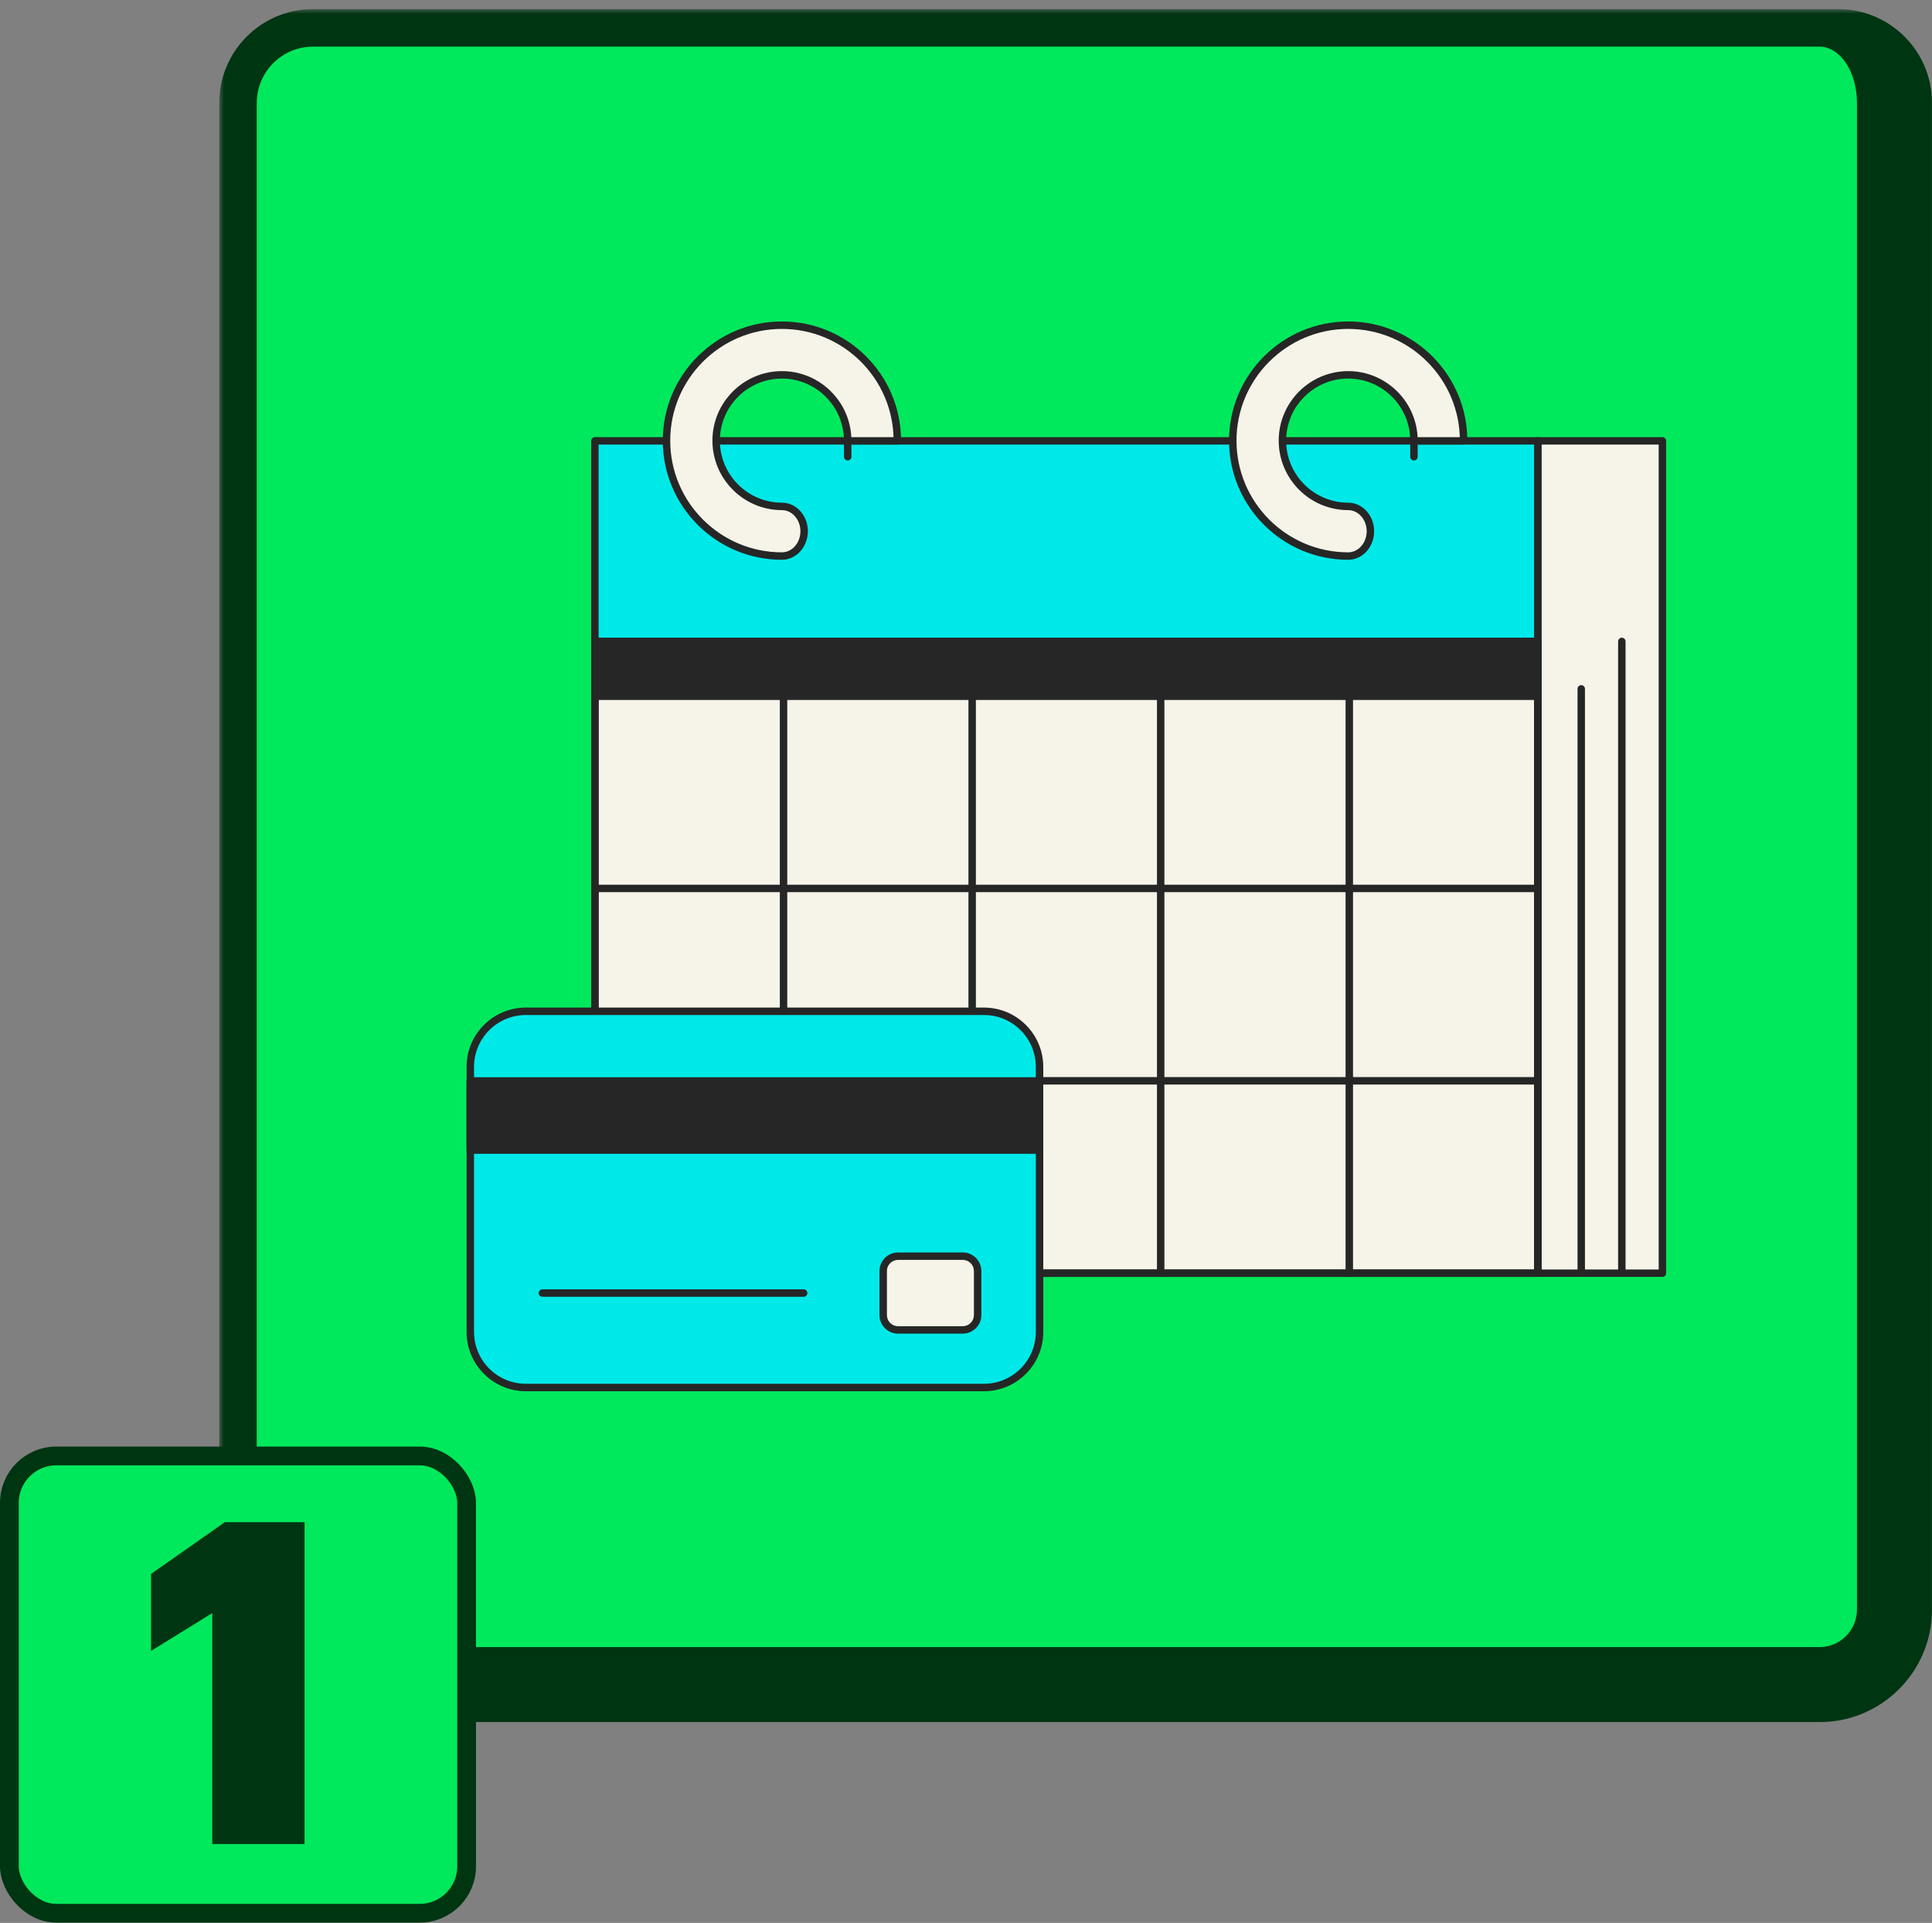
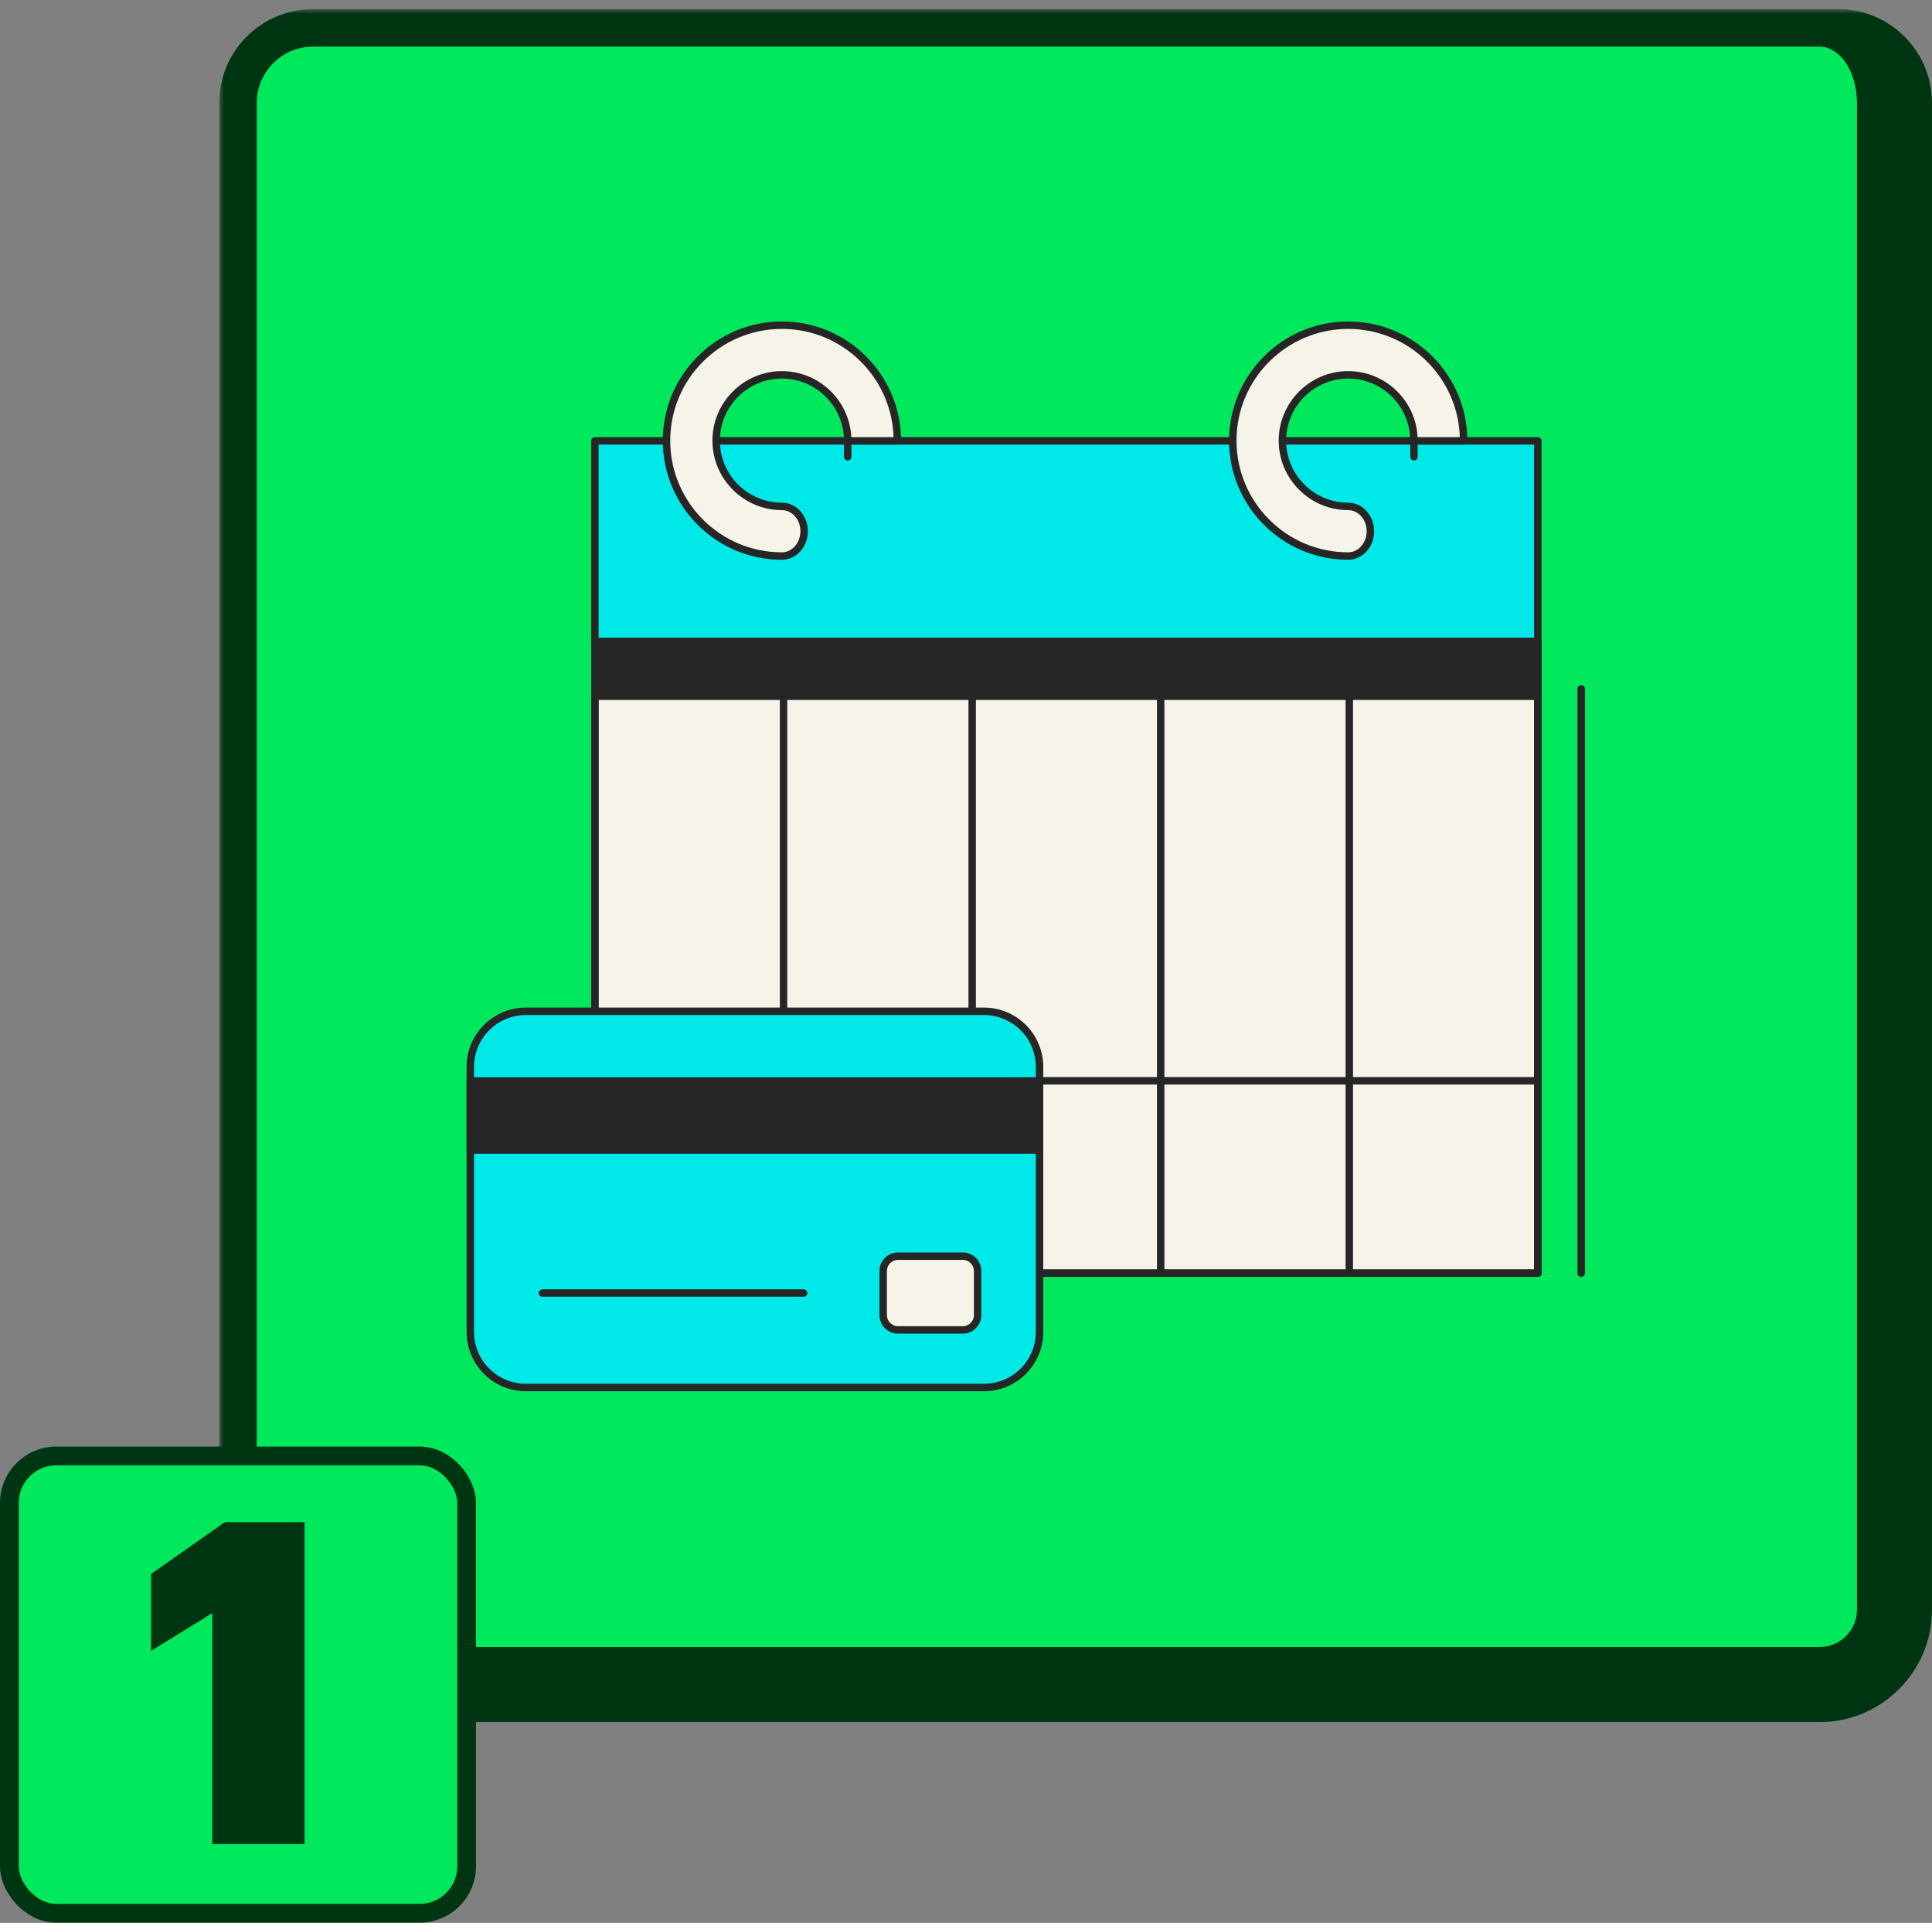
<svg xmlns="http://www.w3.org/2000/svg" width="206" height="205" viewBox="0 0 206 205" fill="none">
  <rect x="0" y="0" width="206" height="205" fill="#808080" stroke="none" />
  <mask id="path-1-outside-1_19914_6336" maskUnits="userSpaceOnUse" x="23.377" y="0.972" width="183" height="183" fill="black">
    <rect fill="white" x="23.377" y="0.972" width="183" height="183" />
    <path d="M25.377 10.972C25.377 6.553 28.959 2.972 33.377 2.972H194C198.419 2.972 202 6.553 202 10.972V171.595C202 176.013 198.419 179.595 194 179.595H33.377C28.959 179.595 25.377 176.013 25.377 171.595V10.972Z" />
  </mask>
  <path d="M25.377 10.972C25.377 6.553 28.959 2.972 33.377 2.972H194C198.419 2.972 202 6.553 202 10.972V171.595C202 176.013 198.419 179.595 194 179.595H33.377C28.959 179.595 25.377 176.013 25.377 171.595V10.972Z" fill="#00E95C" />
  <path d="M23.377 10.972C23.377 5.449 27.854 0.972 33.377 0.972H196C201.523 0.972 206 5.449 206 10.972H198C198 7.658 196.209 4.972 194 4.972H33.377C30.063 4.972 27.377 7.658 27.377 10.972H23.377ZM206 171.595C206 178.222 200.628 183.595 194 183.595H33.377C27.854 183.595 23.377 179.118 23.377 173.595L27.377 171.595C27.377 173.804 30.063 175.595 33.377 175.595H194C196.209 175.595 198 173.804 198 171.595H206ZM33.377 183.595C27.854 183.595 23.377 179.118 23.377 173.595V10.972C23.377 5.449 27.854 0.972 33.377 0.972V4.972C30.063 4.972 27.377 7.658 27.377 10.972V171.595C27.377 173.804 30.063 175.595 33.377 175.595V183.595ZM196 0.972C201.523 0.972 206 5.449 206 10.972V171.595C206 178.222 200.628 183.595 194 183.595V175.595C196.209 175.595 198 173.804 198 171.595V10.972C198 7.658 196.209 4.972 194 4.972L196 0.972Z" fill="#003512" mask="url(#path-1-outside-1_19914_6336)" />
-   <path d="M177.254 47.001H163.969V135.735H177.254V47.001Z" fill="#F6F4E9" stroke="#262626" stroke-width="0.794" stroke-linecap="round" stroke-linejoin="round" />
  <path d="M163.969 47.001H63.432V68.384H163.969V47.001Z" fill="#00E9E9" stroke="#262626" stroke-width="0.794" stroke-linecap="round" stroke-linejoin="round" />
  <path d="M163.969 68.384H63.432V135.735H163.969V68.384Z" fill="#F6F4E9" stroke="#262626" stroke-width="0.794" stroke-linecap="round" stroke-linejoin="round" />
  <path d="M163.969 68.384H63.432V74.206H163.969V68.384Z" fill="#262626" stroke="#262626" stroke-width="0.794" stroke-linecap="round" stroke-linejoin="round" />
  <path d="M63.432 68.384V135.735" stroke="#262626" stroke-width="0.794" stroke-linecap="round" stroke-linejoin="round" />
  <path d="M83.545 68.384V135.735" stroke="#262626" stroke-width="0.794" stroke-linecap="round" stroke-linejoin="round" />
  <path d="M103.658 68.384V135.735" stroke="#262626" stroke-width="0.794" stroke-linecap="round" stroke-linejoin="round" />
  <path d="M123.758 68.384V135.735" stroke="#262626" stroke-width="0.794" stroke-linecap="round" stroke-linejoin="round" />
  <path d="M143.869 68.384V135.735" stroke="#262626" stroke-width="0.794" stroke-linecap="round" stroke-linejoin="round" />
  <path d="M163.969 68.384V135.735" stroke="#262626" stroke-width="0.794" stroke-linecap="round" stroke-linejoin="round" />
  <path d="M63.432 74.206H163.969" stroke="#262626" stroke-width="0.794" stroke-linecap="round" stroke-linejoin="round" />
-   <path d="M63.432 94.716H163.969" stroke="#262626" stroke-width="0.794" stroke-linecap="round" stroke-linejoin="round" />
  <path d="M63.432 115.226H163.969" stroke="#262626" stroke-width="0.794" stroke-linecap="round" stroke-linejoin="round" />
  <path d="M63.432 135.735H163.969" stroke="#262626" stroke-width="0.794" stroke-linecap="round" stroke-linejoin="round" />
  <path d="M168.6 135.735V73.439" stroke="#262626" stroke-width="0.794" stroke-linecap="round" stroke-linejoin="round" />
-   <path d="M172.928 135.735V68.384" stroke="#262626" stroke-width="0.794" stroke-linecap="round" stroke-linejoin="round" />
  <path d="M143.751 34.669C136.963 34.669 131.445 40.187 131.445 46.975C131.445 53.763 136.963 59.281 143.751 59.281C145.061 59.281 146.12 58.09 146.12 56.634C146.12 55.179 145.061 53.988 143.751 53.988C139.887 53.988 136.738 50.839 136.738 46.975C136.738 43.111 139.887 39.962 143.751 39.962C147.615 39.962 150.764 43.111 150.764 46.975C150.764 50.839 150.764 46.988 150.764 47.001H156.057C156.057 47.001 156.057 46.988 156.057 46.975C156.057 40.187 150.539 34.669 143.751 34.669Z" fill="#F6F4E9" stroke="#262626" stroke-width="0.794" stroke-linecap="round" stroke-linejoin="round" />
  <path d="M83.372 34.669C76.584 34.669 71.066 40.187 71.066 46.975C71.066 53.763 76.584 59.281 83.372 59.281C84.682 59.281 85.741 58.09 85.741 56.634C85.741 55.179 84.682 53.988 83.372 53.988C79.508 53.988 76.359 50.839 76.359 46.975C76.359 43.111 79.508 39.962 83.372 39.962C87.236 39.962 90.385 43.111 90.385 46.975C90.385 50.839 90.385 46.988 90.385 47.001H95.678C95.678 47.001 95.678 46.988 95.678 46.975C95.678 40.187 90.16 34.669 83.372 34.669Z" fill="#F6F4E9" stroke="#262626" stroke-width="0.794" stroke-linecap="round" stroke-linejoin="round" />
  <path d="M110.842 141.994V113.743C110.842 110.469 108.188 107.815 104.914 107.815H56.074C52.8 107.815 50.147 110.469 50.147 113.743V141.994C50.147 145.268 52.8 147.922 56.074 147.922H104.914C108.188 147.922 110.842 145.268 110.842 141.994Z" fill="#00E9E9" stroke="#262626" stroke-width="0.794" stroke-linecap="round" stroke-linejoin="round" />
  <path d="M104.24 140.195V135.511C104.24 134.634 103.529 133.923 102.652 133.923H95.758C94.882 133.923 94.171 134.634 94.171 135.511V140.195C94.171 141.072 94.882 141.783 95.758 141.783H102.652C103.529 141.783 104.24 141.072 104.24 140.195Z" fill="#F6F4E9" stroke="#262626" stroke-width="0.794" stroke-linecap="round" stroke-linejoin="round" />
  <path d="M110.842 115.239H50.147V122.609H110.842V115.239Z" fill="#262626" stroke="#262626" stroke-width="0.794" stroke-linecap="round" stroke-linejoin="round" />
  <path d="M85.689 137.853H57.836" stroke="#262626" stroke-width="0.794" stroke-linecap="round" stroke-linejoin="round" />
  <rect x="1" y="155.219" width="48.753" height="48.753" rx="5" fill="#00E95C" />
  <rect x="1" y="155.219" width="48.753" height="48.753" rx="5" stroke="#003512" stroke-width="2" />
  <path d="M22.636 196.596V171.972L16.108 176.004V167.796L23.98 162.276H32.476V196.596H22.636Z" fill="#003512" />
</svg>